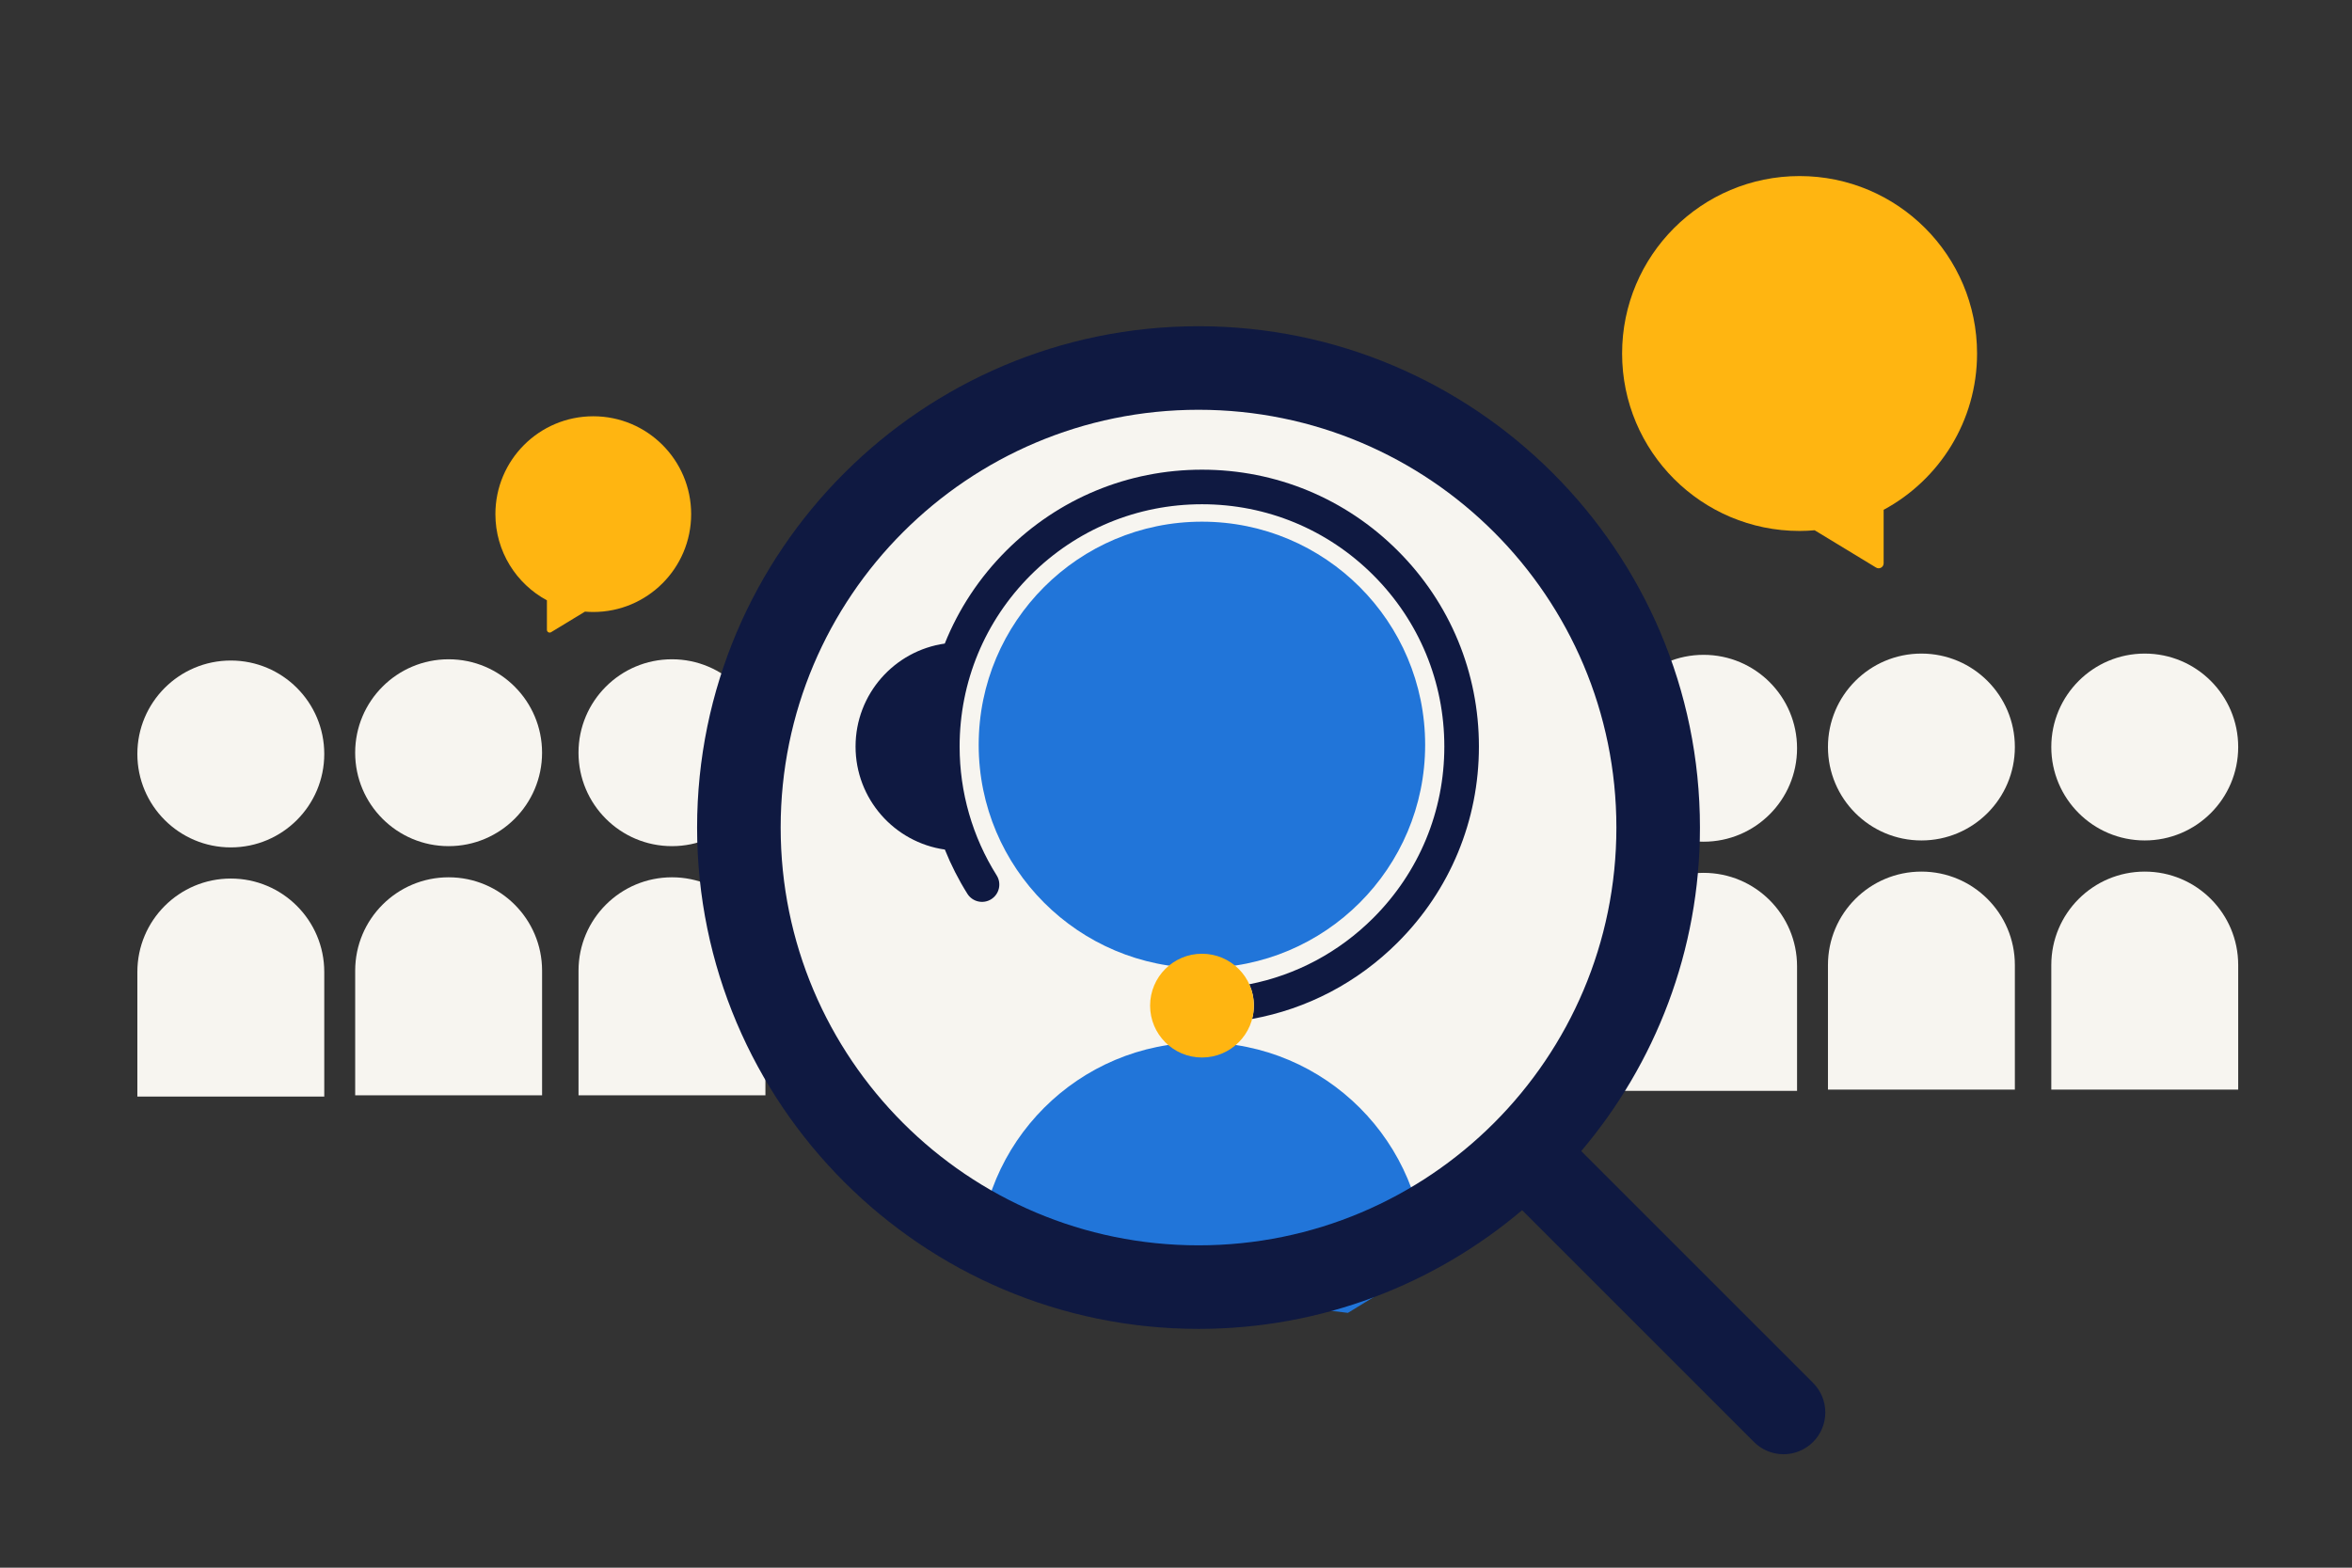
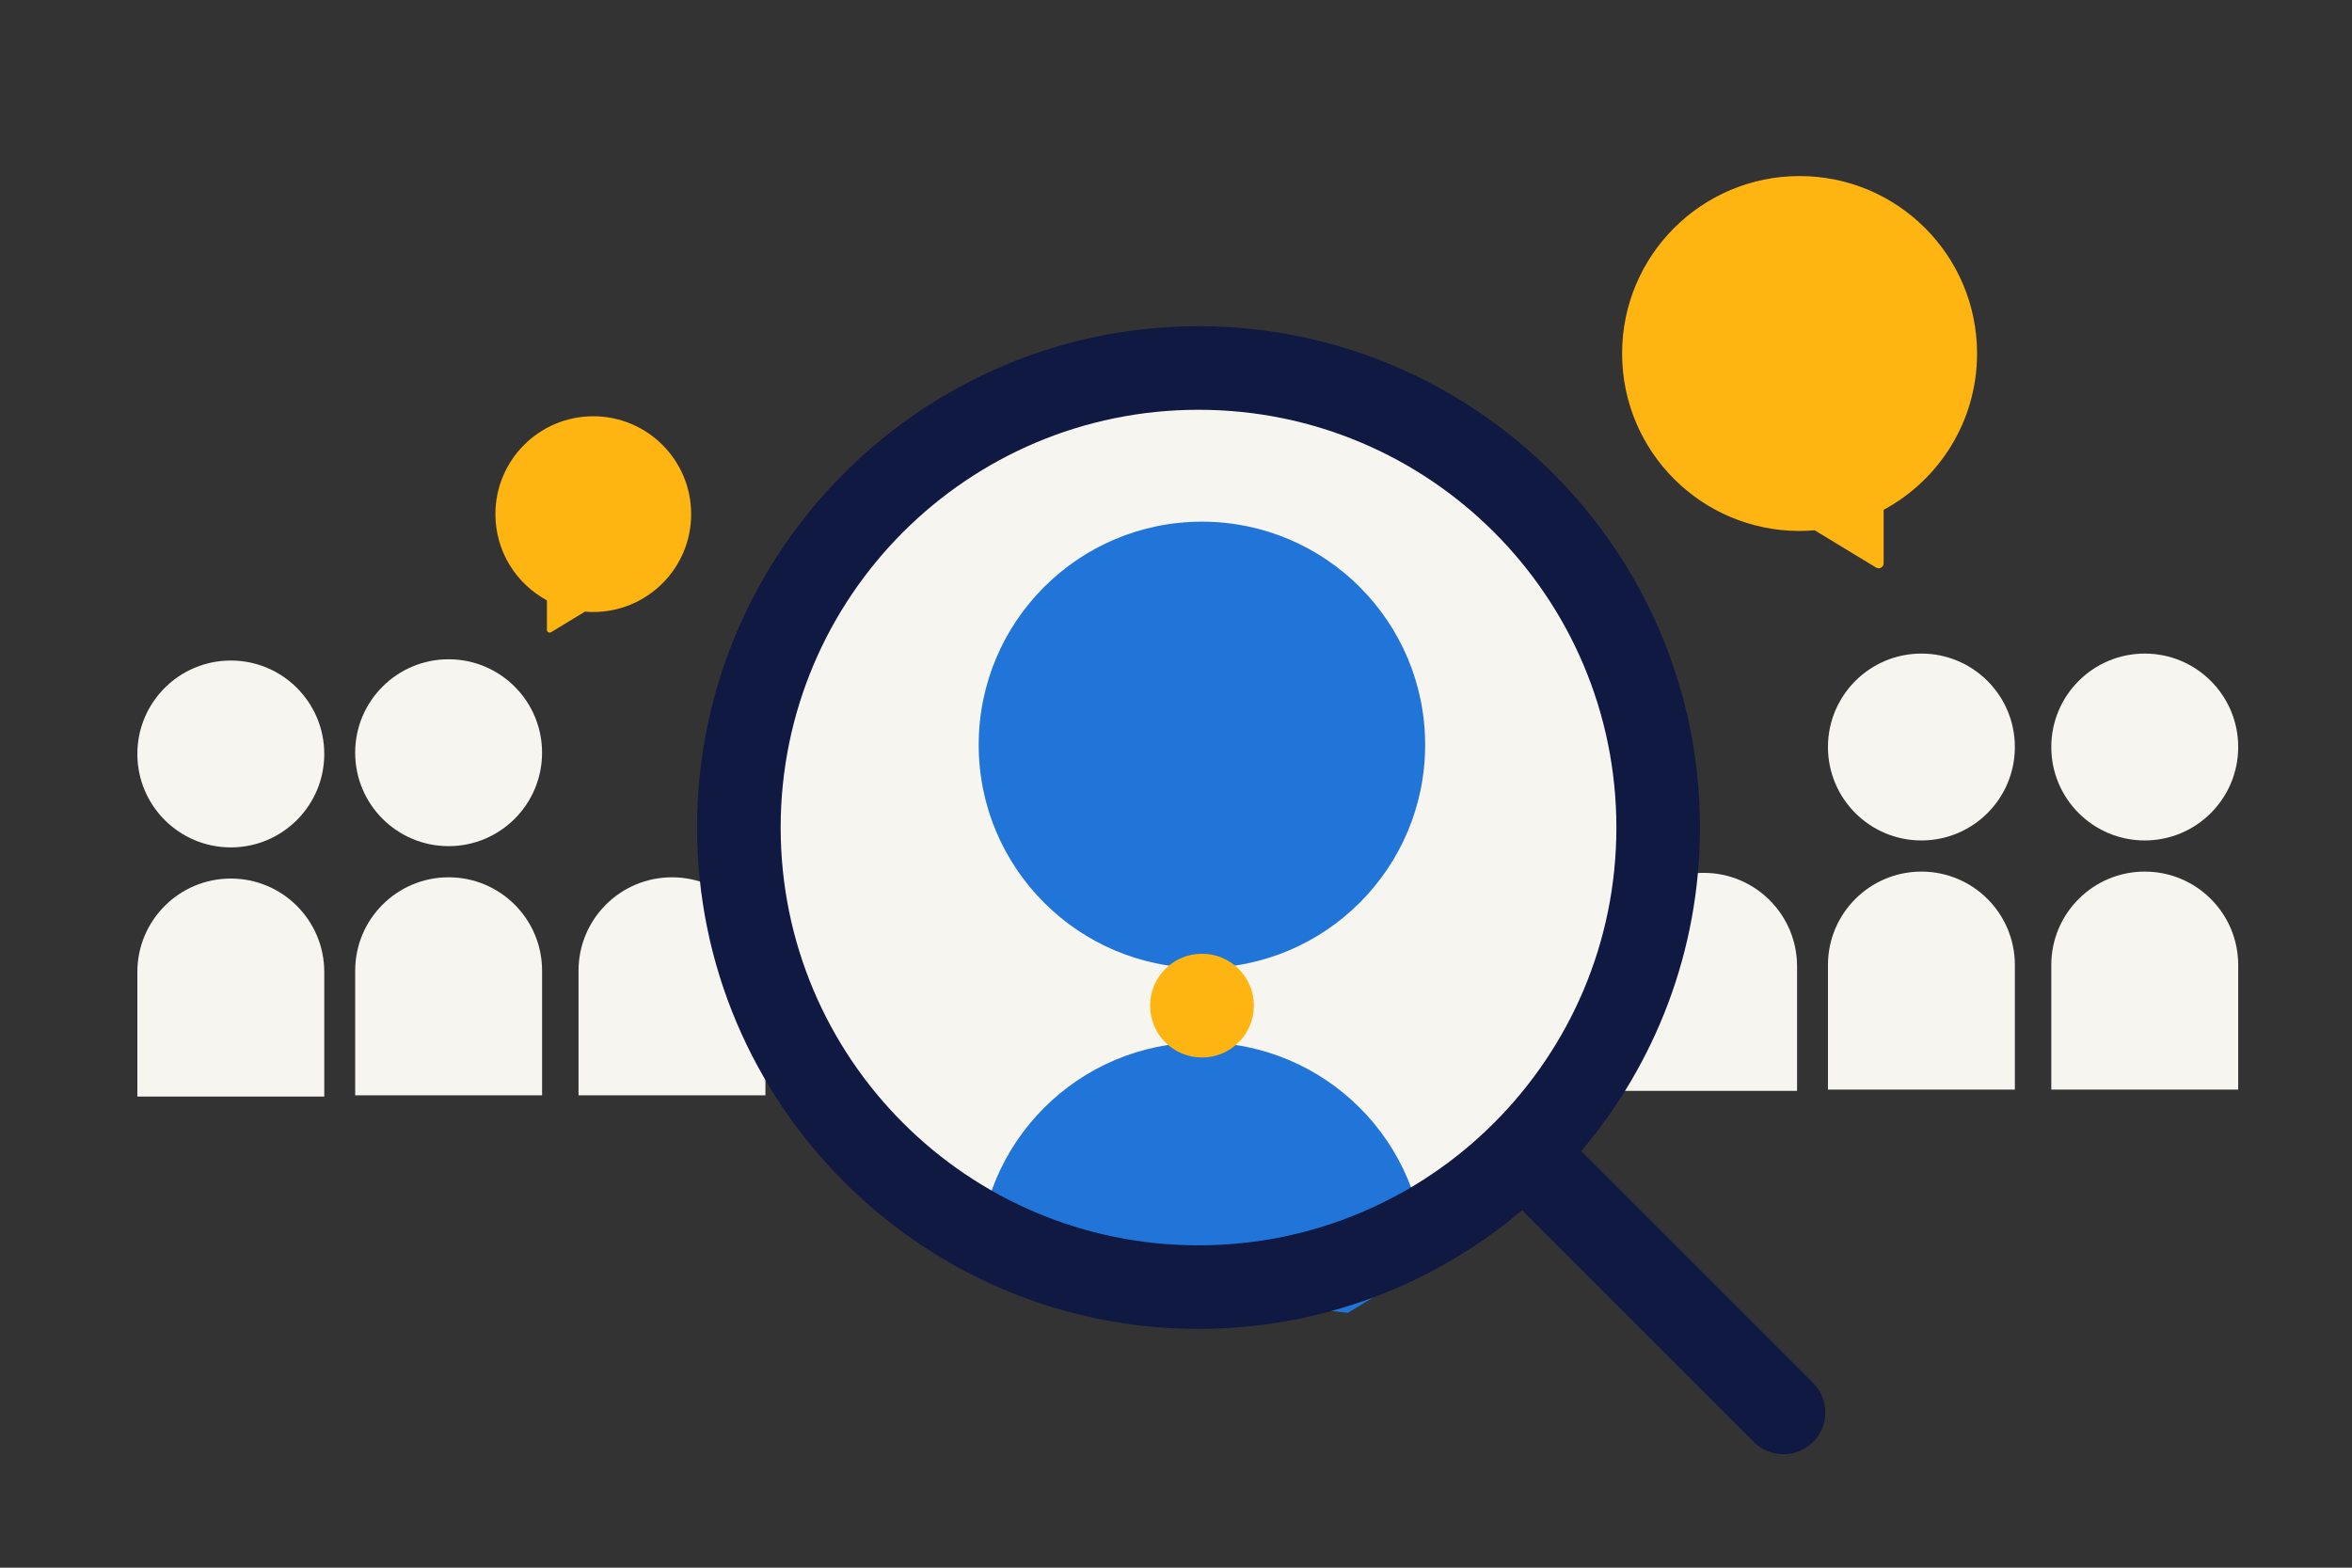
<svg xmlns="http://www.w3.org/2000/svg" version="1.1" id="Laag_1" x="0px" y="0px" viewBox="0 0 1275 850" style="enable-background:new 0 0 1275 850;" xml:space="preserve">
  <rect x="0" y="0" width="1275" height="850" fill="#333333" stroke="none" />
  <style type="text/css">
	.st0{fill:#F7F5F0;}
	.st1{fill:#2175D9;}
	.st2{fill:#FFB511;}
	.st3{fill:#0F1941;}
</style>
  <circle class="st0" cx="649.89" cy="452.26" r="255.9" />
  <g>
    <circle class="st0" cx="125.12" cy="408.8" r="50.66" />
    <path class="st0" d="M175.78,527.01c0-27.98-22.68-50.66-50.66-50.66s-50.66,22.68-50.66,50.66v67.55h101.32V527.01z" />
  </g>
  <g>
-     <circle class="st0" cx="364.26" cy="408.12" r="50.66" />
    <path class="st0" d="M414.93,526.33c0-27.98-22.68-50.66-50.66-50.66s-50.66,22.68-50.66,50.66v67.55h101.32V526.33z" />
  </g>
  <g>
    <circle class="st0" cx="1162.65" cy="405.03" r="50.66" />
    <path class="st0" d="M1213.31,523.24c0-27.98-22.68-50.66-50.66-50.66c-27.98,0-50.66,22.68-50.66,50.66v67.55h101.32V523.24z" />
  </g>
  <g>
-     <circle class="st0" cx="923.51" cy="405.71" r="50.66" />
    <path class="st0" d="M974.17,523.92c0-27.98-22.68-50.66-50.66-50.66c-27.98,0-50.66,22.68-50.66,50.66v67.55h101.32V523.92z" />
  </g>
  <g>
    <circle class="st0" cx="1041.58" cy="405.03" r="50.66" />
    <path class="st0" d="M1092.24,523.24c0-27.98-22.68-50.66-50.66-50.66c-27.98,0-50.66,22.68-50.66,50.66v67.55h101.32V523.24z" />
  </g>
  <circle class="st1" cx="651.55" cy="403.86" r="121.01" />
  <path class="st1" d="M772.57,686.22c0-66.83-54.18-121.01-121.01-121.01s-121.01,54.18-121.01,121.01l2.94,1.76l197.2,23.85  L772.57,686.22z" />
  <g>
    <circle class="st0" cx="243.19" cy="408.12" r="50.66" />
    <path class="st0" d="M293.86,526.33c0-27.98-22.68-50.66-50.66-50.66s-50.66,22.68-50.66,50.66v67.55h101.32V526.33z" />
  </g>
  <rect x="11.44" y="-464.44" style="fill:none;" width="1301.5" height="363.21" />
  <path class="st2" d="M1099.26,388.7" />
-   <path class="st2" d="M1099.26,388.7" />
  <path class="st2" d="M1099.26,392.44" />
-   <path class="st3" d="M757.75,298.63c-28.36-28.36-66.06-43.97-106.16-43.97c-40.1,0-77.8,15.62-106.16,43.97  c-14.61,14.61-25.82,31.7-33.28,50.31c-27.34,3.91-48.36,27.42-48.36,55.84c0,28.44,21.05,51.96,48.41,55.85  c3.33,8.31,7.41,16.33,12.21,23.98c2.76,4.38,8.54,5.7,12.93,2.94c4.38-2.76,5.7-8.54,2.94-12.93  c-13.14-20.89-20.08-45.03-20.08-69.83v-0.02c0-35.09,13.67-68.08,38.48-92.89c24.81-24.81,57.81-38.48,92.9-38.48  c35.09,0,68.08,13.67,92.9,38.48c24.81,24.81,38.48,57.81,38.48,92.9s-13.67,68.08-38.48,92.9c-18.66,18.66-41.94,31.01-67.26,35.99  c1.6,3.53,2.49,7.44,2.49,11.57c0,2.5-0.33,4.91-0.94,7.22c29.75-5.41,57.13-19.68,78.97-41.52  c28.36-28.36,43.97-66.06,43.97-106.16S786.11,326.99,757.75,298.63z" />
  <circle class="st2" cx="651.59" cy="545.25" r="28.13" />
  <path class="st2" d="M1071.75,191.67c0-53.13-43.07-96.21-96.21-96.21c-53.13,0-96.21,43.07-96.21,96.21  c0,53.13,43.07,96.21,96.21,96.21c2.75,0,5.47-0.14,8.17-0.37l33.29,20.22c1.8,1.1,4.11-0.2,4.11-2.31v-29  C1051.26,260.17,1071.75,228.32,1071.75,191.67z" />
  <path class="st2" d="M268.55,278.76c0-29.3,23.75-53.06,53.06-53.06c29.3,0,53.06,23.75,53.06,53.06c0,29.3-23.75,53.06-53.06,53.06  c-1.52,0-3.02-0.08-4.5-0.2l-18.36,11.15c-1,0.6-2.27-0.11-2.27-1.28v-15.99C279.85,316.53,268.55,298.97,268.55,278.76z" />
  <g>
    <path class="st3" d="M989.48,765.66c-0.01-0.69-0.04-1.37-0.1-2.06c-0.03-0.35-0.1-0.69-0.15-1.04c-0.06-0.39-0.1-0.77-0.18-1.16   c-0.08-0.38-0.18-0.76-0.28-1.14c-0.09-0.34-0.16-0.68-0.26-1.01c-0.11-0.37-0.25-0.72-0.38-1.08c-0.12-0.34-0.23-0.68-0.37-1.02   c-0.14-0.33-0.3-0.65-0.45-0.97c-0.16-0.35-0.32-0.7-0.5-1.04c-0.16-0.3-0.35-0.59-0.52-0.88c-0.2-0.34-0.4-0.69-0.62-1.02   c-0.21-0.31-0.44-0.6-0.66-0.9c-0.22-0.29-0.42-0.59-0.66-0.88c-0.4-0.49-0.83-0.96-1.27-1.41c-0.08-0.08-0.14-0.17-0.22-0.24   L857.17,624.12c40.12-47.38,64.36-108.62,64.36-175.42c0-149.88-121.94-271.82-271.82-271.82S377.89,298.82,377.89,448.7   s121.94,271.82,271.82,271.82c66.8,0,128.05-24.24,175.42-64.36l125.69,125.69c0.05,0.05,0.1,0.09,0.15,0.13   c0.48,0.48,0.99,0.93,1.51,1.37c0.27,0.22,0.55,0.41,0.83,0.62c0.32,0.24,0.62,0.48,0.95,0.7c0.32,0.22,0.66,0.4,0.99,0.6   c0.3,0.18,0.6,0.37,0.91,0.54c0.34,0.18,0.68,0.33,1.02,0.49c0.33,0.16,0.65,0.32,0.99,0.46c0.33,0.14,0.67,0.25,1,0.37   c0.36,0.13,0.72,0.27,1.09,0.38c0.33,0.1,0.67,0.18,1.01,0.26c0.38,0.1,0.75,0.2,1.14,0.28c0.39,0.08,0.78,0.12,1.17,0.18   c0.34,0.05,0.68,0.11,1.02,0.15c0.72,0.07,1.44,0.11,2.15,0.11c0.03,0,0.05,0,0.08,0c0.03,0,0.06,0,0.09,0   c0.72,0,1.43-0.04,2.15-0.11c0.35-0.03,0.69-0.1,1.04-0.15c0.39-0.06,0.77-0.1,1.15-0.18c0.39-0.08,0.77-0.18,1.15-0.28   c0.33-0.08,0.67-0.16,0.99-0.26c0.38-0.11,0.74-0.26,1.11-0.39c0.33-0.12,0.66-0.23,0.98-0.36c0.35-0.14,0.68-0.31,1.02-0.47   c0.33-0.16,0.66-0.3,0.99-0.48c0.33-0.18,0.64-0.38,0.96-0.57c0.31-0.19,0.63-0.37,0.94-0.57c0.36-0.24,0.7-0.51,1.04-0.76   c0.25-0.19,0.5-0.36,0.74-0.55c1.16-0.95,2.22-2.01,3.17-3.17c0.2-0.24,0.37-0.5,0.56-0.74c0.26-0.34,0.52-0.68,0.76-1.04   c0.2-0.31,0.38-0.62,0.57-0.94c0.19-0.32,0.39-0.64,0.57-0.97c0.17-0.32,0.32-0.65,0.47-0.98c0.16-0.34,0.33-0.68,0.48-1.03   c0.13-0.32,0.24-0.64,0.35-0.96c0.14-0.38,0.28-0.75,0.4-1.13c0.1-0.32,0.17-0.64,0.25-0.97c0.1-0.39,0.21-0.78,0.29-1.18   c0.07-0.37,0.12-0.74,0.17-1.11c0.05-0.36,0.12-0.71,0.16-1.08c0.07-0.67,0.1-1.35,0.1-2.02c0-0.07,0.01-0.14,0.01-0.21   C989.49,765.77,989.49,765.72,989.48,765.66z M649.71,675.22c-125.1,0-226.52-101.42-226.52-226.52s101.42-226.52,226.52-226.52   S876.23,323.59,876.23,448.7S774.82,675.22,649.71,675.22z" />
  </g>
</svg>